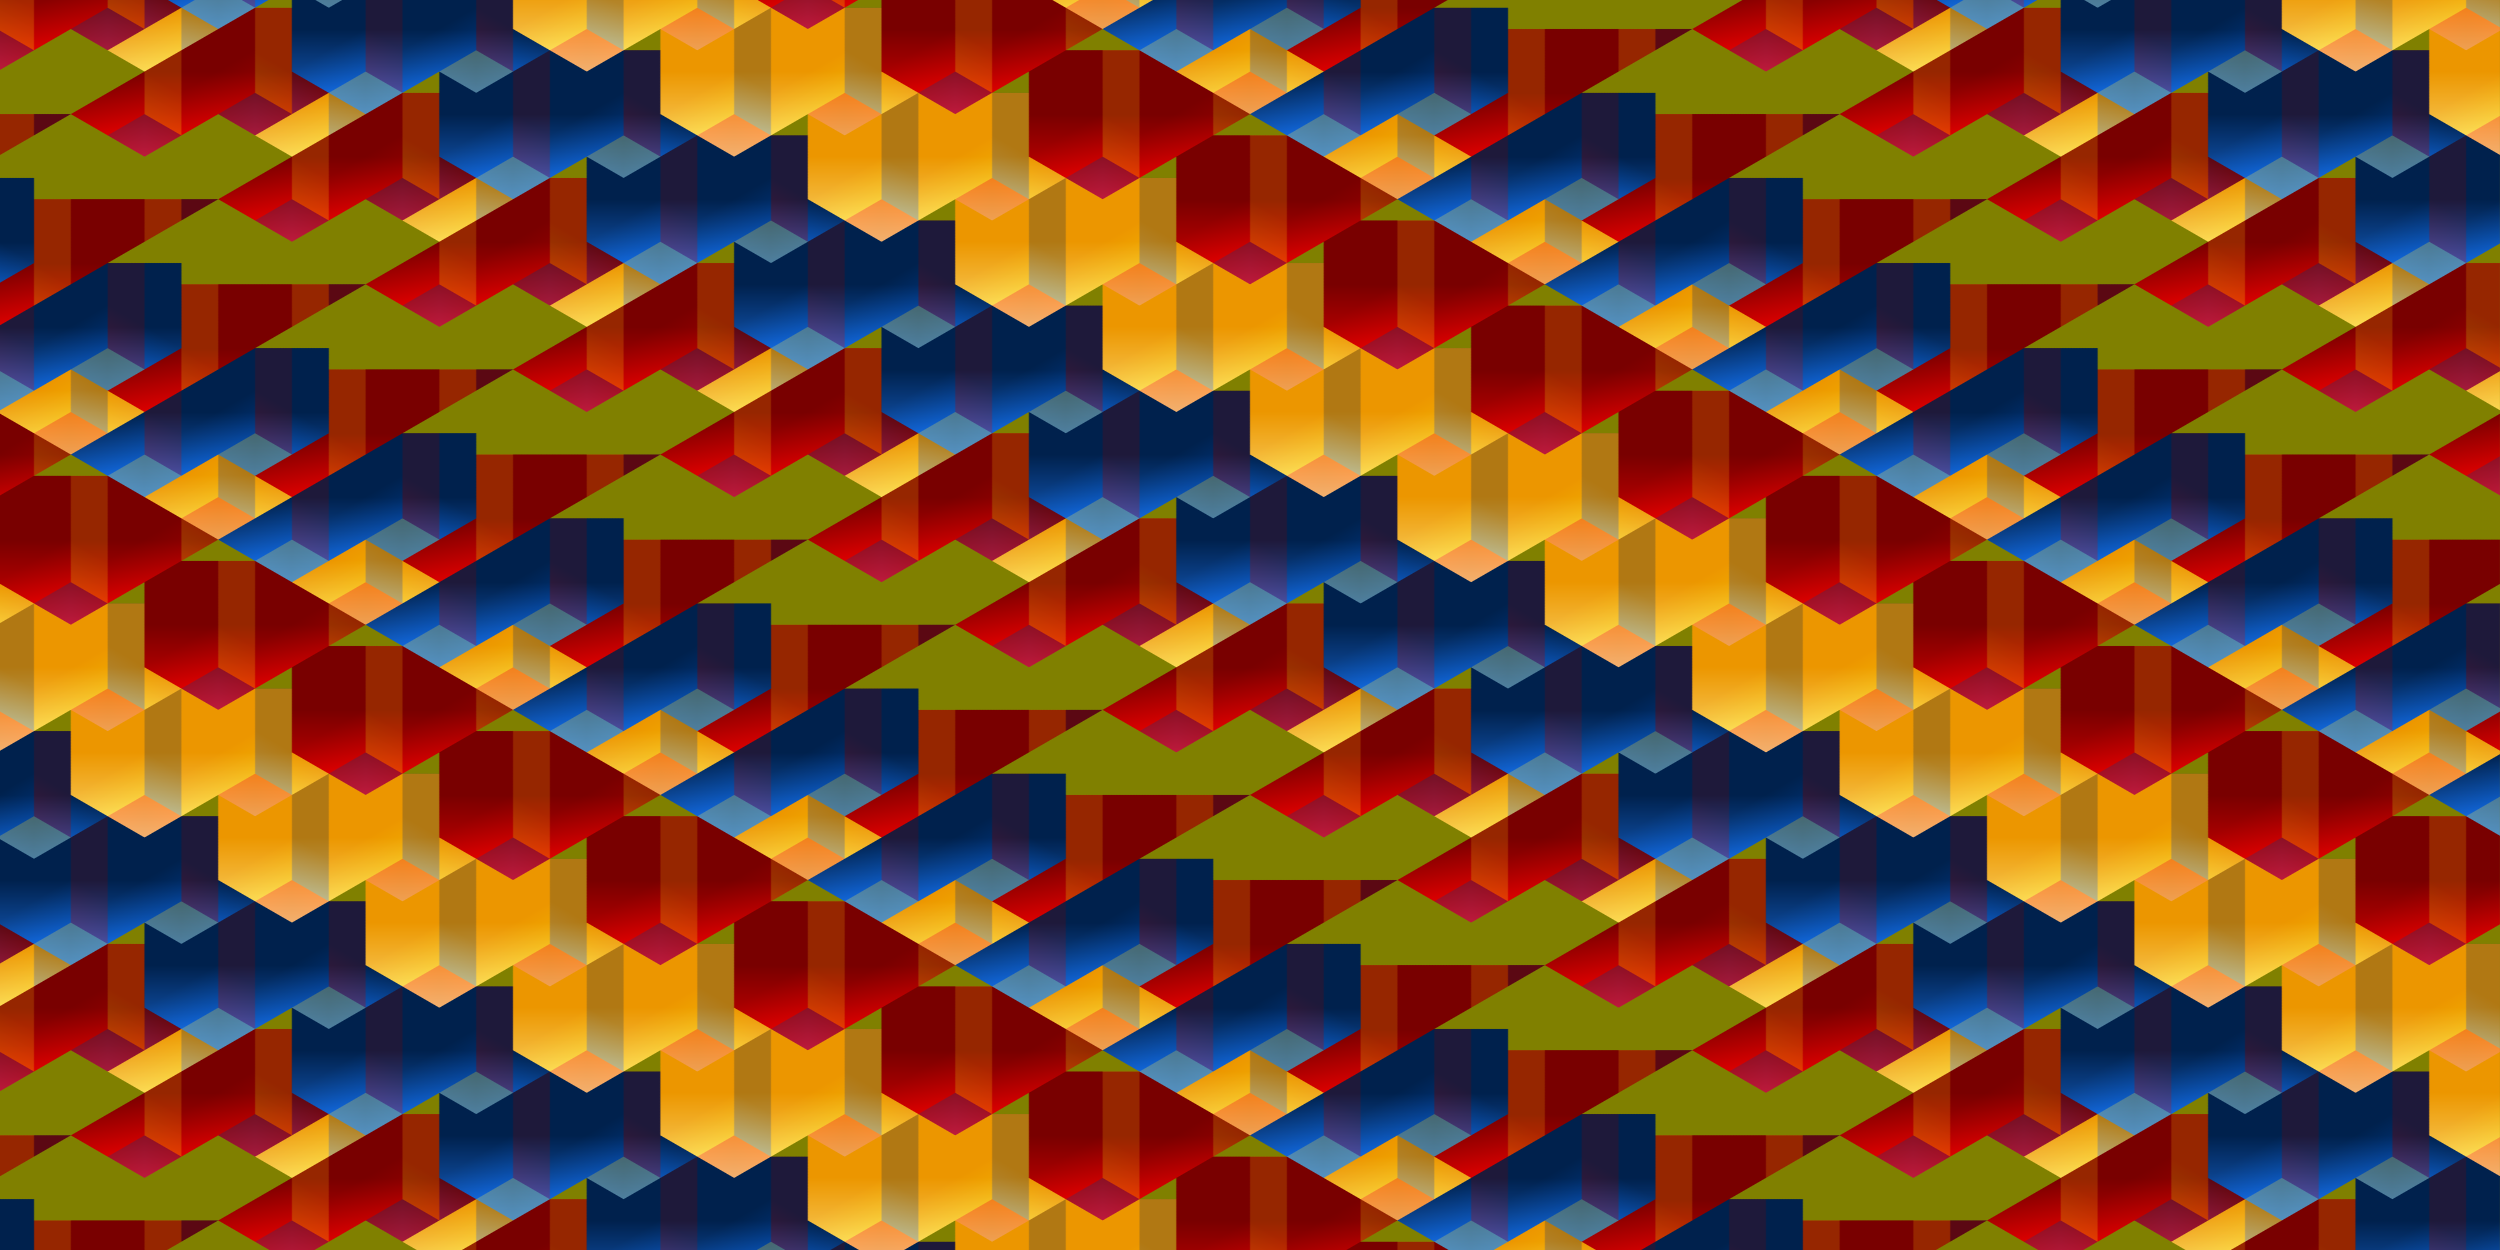
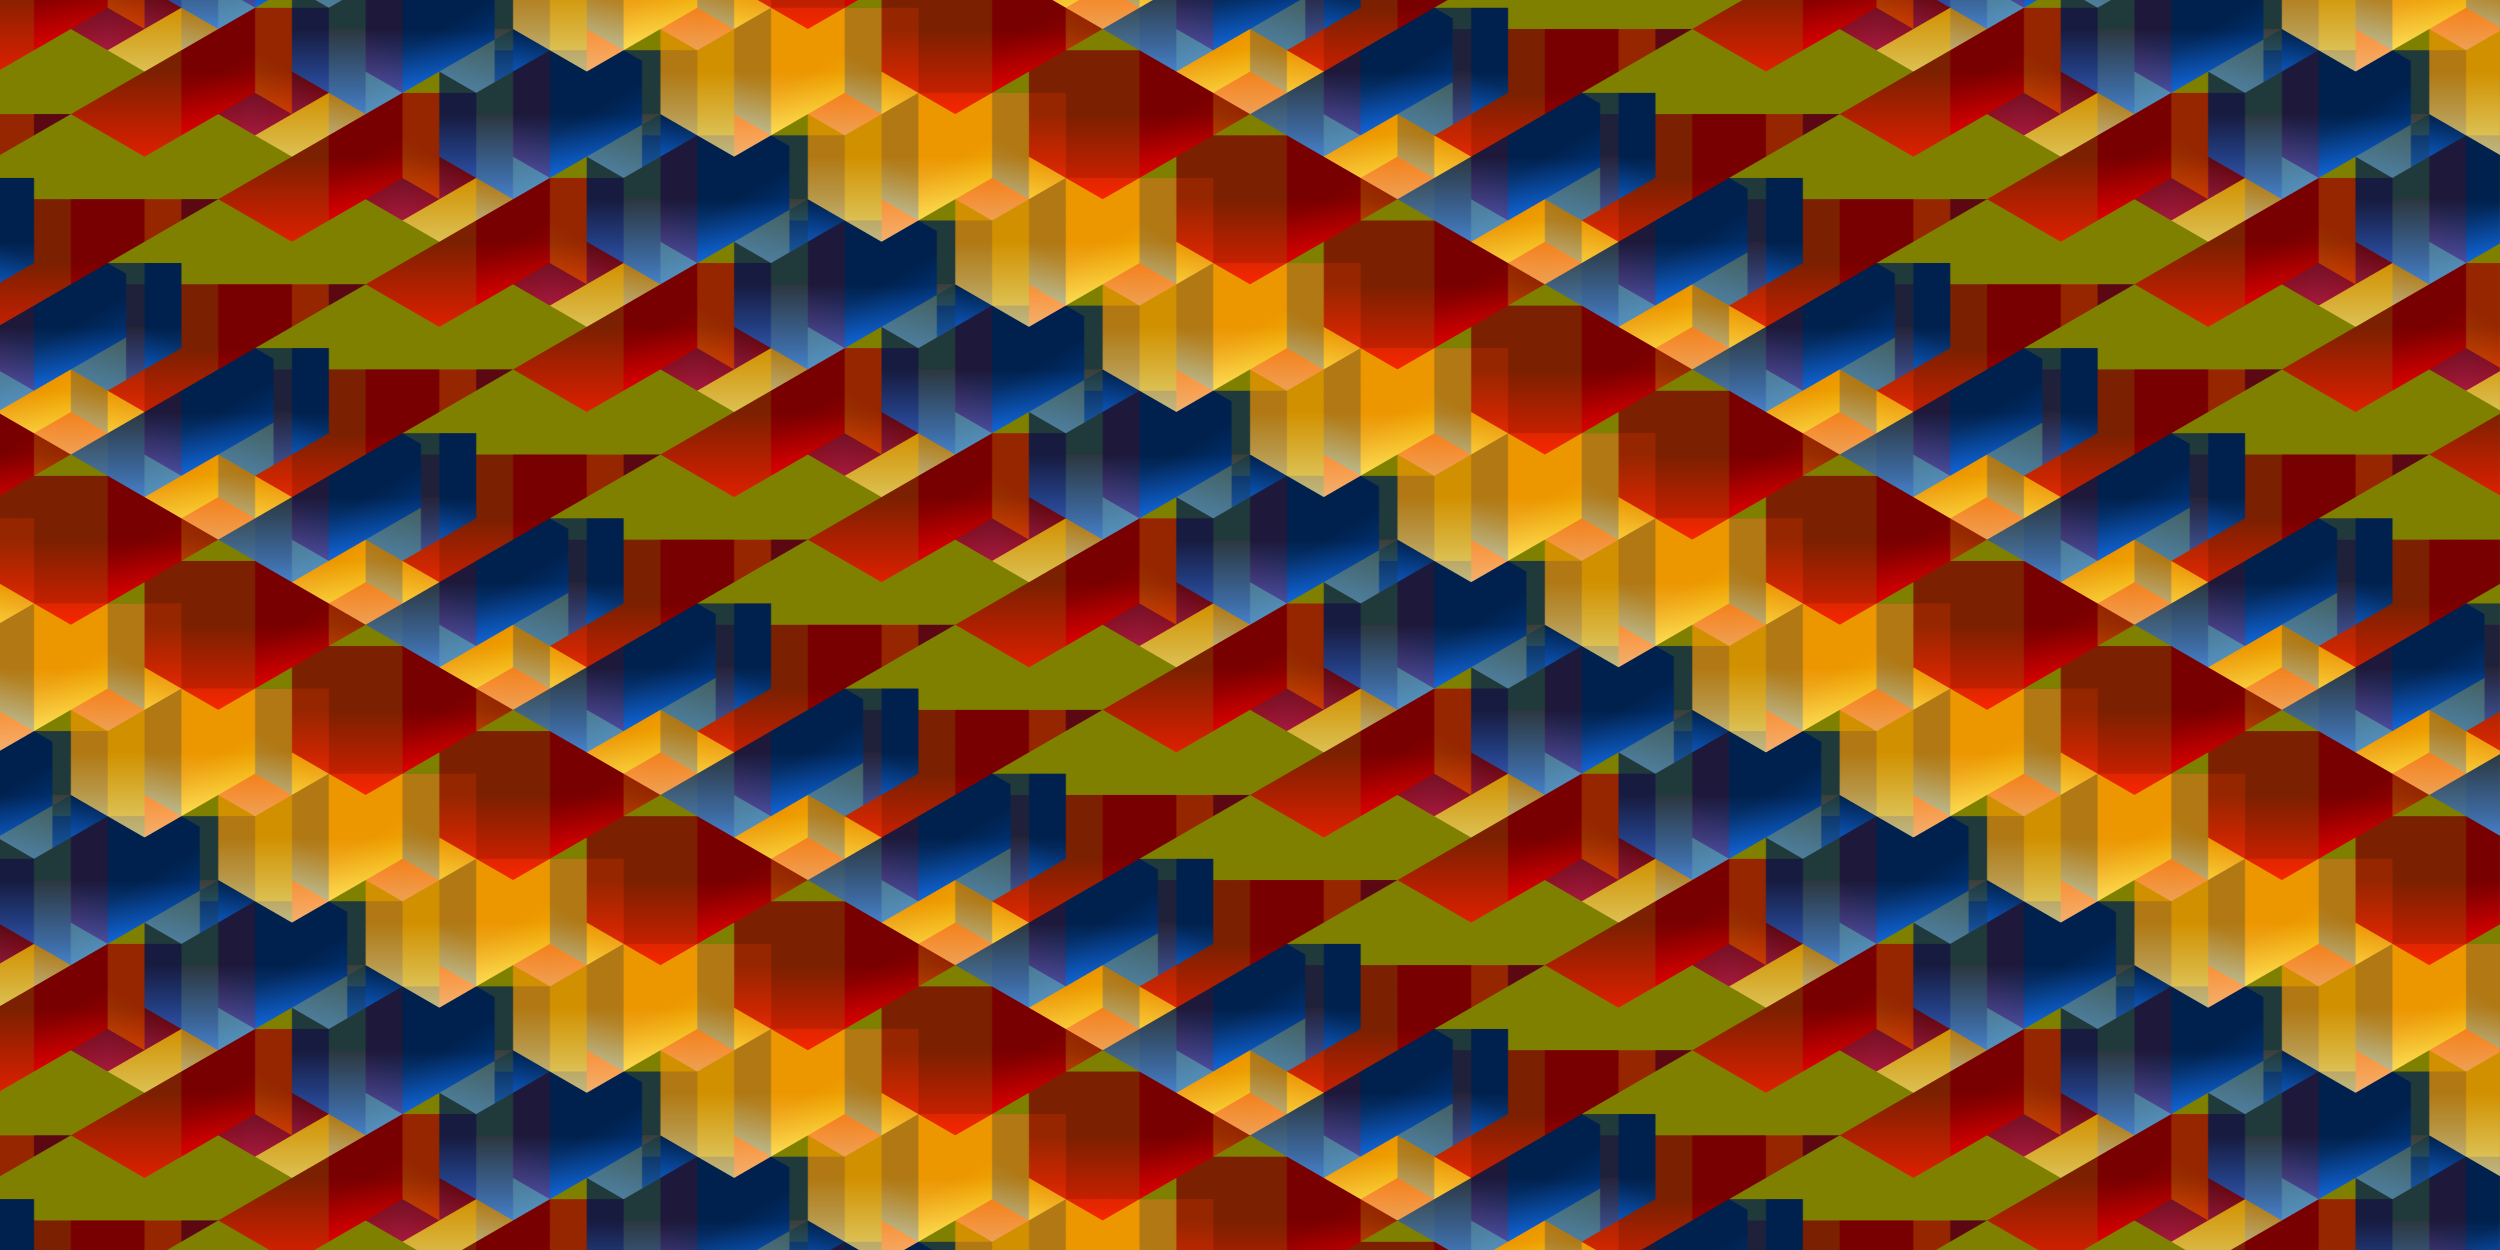
<svg xmlns="http://www.w3.org/2000/svg" xmlns:xlink="http://www.w3.org/1999/xlink" height="2400" width="4800" viewBox="0 0 4800 2400">
  <defs>
    <linearGradient gradientTransform="translate(-446.553 -204.18)" xlink:href="#h" id="O" gradientUnits="userSpaceOnUse" x1="400" y1="3550" x2="399.999" y2="3750" />
    <linearGradient id="k">
      <stop offset="0" stop-color="#00214d" />
      <stop offset="1" stop-color="#1f7eff" />
    </linearGradient>
    <linearGradient id="m">
      <stop offset="0" stop-color="#790000" />
      <stop offset="1" stop-color="#fc0000" />
    </linearGradient>
    <linearGradient id="i">
      <stop offset="0" stop-color="#790000" />
      <stop offset=".5" stop-color="#de0000" />
      <stop offset=".5" stop-color="#fff555" />
      <stop offset="1" stop-color="#f0c600" />
    </linearGradient>
    <linearGradient id="e">
      <stop offset="0" stop-color="#ec9600" />
      <stop offset=".5" stop-color="#ffec03" />
      <stop offset=".5" stop-color="#004096" />
      <stop offset="1" stop-color="#0066f0" />
    </linearGradient>
    <linearGradient id="d">
      <stop offset="0" stop-color="#790000" />
      <stop offset=".5" stop-color="#de0000" />
      <stop offset=".5" stop-color="#004096" />
      <stop offset="1" stop-color="#0066f0" />
    </linearGradient>
    <linearGradient id="h">
      <stop offset="0" stop-color="#ec9600" />
      <stop offset=".5" stop-color="#ffec03" />
      <stop offset=".5" stop-color="#fff551" />
      <stop offset=".5" stop-color="#fa0000" />
      <stop offset="1" stop-color="#c80000" />
    </linearGradient>
    <linearGradient id="g">
      <stop offset="0" stop-color="#00214d" />
      <stop offset=".5" stop-color="#0063e8" />
      <stop offset=".5" stop-color="#fa0000" />
      <stop offset="1" stop-color="#c80000" />
    </linearGradient>
    <linearGradient id="f">
      <stop offset="0" stop-color="#00214d" />
      <stop offset=".5" stop-color="#0063e8" />
      <stop offset=".5" stop-color="#fff655" />
      <stop offset="1" stop-color="#f0c400" />
    </linearGradient>
    <linearGradient id="j">
      <stop offset="0" stop-color="#ec9600" />
      <stop offset=".5" stop-color="#ffec03" />
      <stop offset=".504" stop-color="#fff551" />
      <stop offset="1" stop-color="#ffffa0" />
    </linearGradient>
    <linearGradient xlink:href="#f" id="q" gradientUnits="userSpaceOnUse" x1="400" y1="3550" x2="400" y2="3750" />
    <linearGradient id="b">
      <stop offset="0" stop-color="#790000" />
      <stop offset=".5" stop-color="#de0000" />
      <stop offset=".5" stop-color="#ff4545" />
      <stop offset="1" stop-color="#ff3131" />
    </linearGradient>
    <linearGradient xlink:href="#f" id="o" gradientUnits="userSpaceOnUse" x1="0" y1="3450" x2="0" y2="3650" />
    <linearGradient xlink:href="#i" id="p" gradientUnits="userSpaceOnUse" x1="200" y1="3450" x2="0" y2="3450" />
    <linearGradient xlink:href="#h" id="u" gradientUnits="userSpaceOnUse" x1="0" y1="3450" x2="0" y2="3650" />
    <linearGradient gradientTransform="translate(-446.553 -204.18)" xlink:href="#d" id="Q" gradientUnits="userSpaceOnUse" x1="400" y1="3650" x2="400" y2="3850" />
    <linearGradient gradientTransform="translate(-446.553 -204.18)" xlink:href="#e" id="P" gradientUnits="userSpaceOnUse" x1="399.999" y1="3750" x2="200" y2="3750" />
    <linearGradient gradientTransform="translate(-446.553 -204.18)" xlink:href="#f" id="M" gradientUnits="userSpaceOnUse" x1="0" y1="3450" x2=".001" y2="3650" />
    <linearGradient gradientTransform="translate(-446.553 -204.18)" xlink:href="#g" id="N" gradientUnits="userSpaceOnUse" x1="200" y1="3450.001" x2="0" y2="3450" />
    <linearGradient id="l">
      <stop offset="0" stop-color="#ec9600" />
      <stop offset="1" stop-color="#ffeb93" />
    </linearGradient>
    <linearGradient xlink:href="#i" id="L" gradientUnits="userSpaceOnUse" gradientTransform="translate(-346.554 -104.18)" x1="399.999" y1="3750" x2="200" y2="3750" />
    <linearGradient xlink:href="#g" id="s" gradientUnits="userSpaceOnUse" x1="400" y1="3750" x2="200" y2="3750" />
    <linearGradient xlink:href="#j" id="y" gradientUnits="userSpaceOnUse" x1="400" y1="3750" x2="200" y2="3750" />
    <linearGradient xlink:href="#k" id="t" gradientUnits="userSpaceOnUse" x1="200" y1="3450" x2="0" y2="3650" />
    <linearGradient xlink:href="#l" id="z" gradientUnits="userSpaceOnUse" x1="200" y1="3450" x2="0" y2="3650" />
    <linearGradient xlink:href="#m" id="F" gradientUnits="userSpaceOnUse" x1="200" y1="3450" x2="0" y2="3650" />
    <linearGradient xlink:href="#e" id="B" gradientUnits="userSpaceOnUse" x1="200" y1="3450" x2="0" y2="3450" />
    <linearGradient xlink:href="#d" id="A" gradientUnits="userSpaceOnUse" x1="0" y1="3450" x2="0" y2="3650" />
    <linearGradient xlink:href="#d" id="C" gradientUnits="userSpaceOnUse" x1="400" y1="3550" x2="400" y2="3750" />
    <linearGradient xlink:href="#e" id="D" gradientUnits="userSpaceOnUse" x1="400" y1="3750" x2="200" y2="3750" />
    <linearGradient xlink:href="#f" id="E" gradientUnits="userSpaceOnUse" x1="400" y1="3750" x2="200" y2="3750" />
    <linearGradient xlink:href="#g" id="v" gradientUnits="userSpaceOnUse" x1="200" y1="3450" x2="0" y2="3450" />
    <linearGradient xlink:href="#g" id="x" gradientUnits="userSpaceOnUse" x1="400" y1="3750" x2="200" y2="3750" />
    <linearGradient xlink:href="#h" id="w" gradientUnits="userSpaceOnUse" x1="400" y1="3550" x2="400" y2="3750" />
    <linearGradient xlink:href="#i" id="r" gradientUnits="userSpaceOnUse" x1="400" y1="3750" x2="200" y2="3750" />
    <clipPath id="J" clipPathUnits="userSpaceOnUse">
      <path style="isolation:auto;mix-blend-mode:normal;solid-color:#000;solid-opacity:1;marker:none" d="M0 2800h2400v400H0z" color="#000" overflow="visible" fill="#fff" paint-order="markers stroke fill" />
    </clipPath>
    <clipPath id="n" clipPathUnits="userSpaceOnUse">
      <path d="M600 3550l-200 200H200v-100H0v-200l250-250z" style="isolation:auto;mix-blend-mode:normal;solid-color:#000;solid-opacity:1;marker:none" color="#000" overflow="visible" fill="#fff" stroke-linecap="round" stroke-linejoin="round" paint-order="markers stroke fill" />
    </clipPath>
    <pattern id="a" patternTransform="translate(0 2400)" height="400" width="2400" patternUnits="userSpaceOnUse">
      <use height="100%" width="100%" transform="translate(0 -2800)" xlink:href="#c" />
    </pattern>
    <pattern patternTransform="matrix(.817 0 0 .817 -794.155 3238.838)" id="K" xlink:href="#a" />
  </defs>
  <g transform="translate(0 550)" clip-path="url(#n)" id="G" opacity="1" color="#000" paint-order="markers stroke fill">
-     <path style="isolation:auto;mix-blend-mode:normal;solid-color:#000;solid-opacity:1;marker:none" d="M350 3300l-100-100-450 450 100 100h50l400-400z" overflow="visible" fill="url(#o)" />
    <path d="M400 3350l-50-50-450 450 50 50H0l400-400z" style="isolation:auto;mix-blend-mode:normal;solid-color:#000;solid-opacity:1;marker:none" overflow="visible" fill="url(#p)" />
    <path d="M500 3450l-100-100-450 450 100 100h50l400-400z" style="isolation:auto;mix-blend-mode:normal;solid-color:#000;solid-opacity:1;marker:none" overflow="visible" fill="url(#q)" />
-     <path style="isolation:auto;mix-blend-mode:normal;solid-color:#000;solid-opacity:1;marker:none" d="M550 3500l-50-50-450 450 50 50h49.999L550 3550z" overflow="visible" fill="url(#r)" />
    <path d="M600 3550l-50-50-450 450 50 50z" style="isolation:auto;mix-blend-mode:normal;solid-color:#000;solid-opacity:1;marker:none" overflow="visible" fill="url(#s)" />
    <path style="isolation:auto;mix-blend-mode:normal;solid-color:#000;solid-opacity:1;marker:none" d="M-250 3600l450-450 450 450-450 450z" overflow="visible" opacity=".75" fill="url(#t)" />
  </g>
  <g transform="translate(600 550)" id="H" clip-path="url(#n)" color="#000" paint-order="markers stroke fill">
-     <path d="M350 3300l-100-100-450 450 100 100h50l400-400z" style="isolation:auto;mix-blend-mode:normal;solid-color:#000;solid-opacity:1;marker:none" overflow="visible" fill="url(#u)" />
    <path style="isolation:auto;mix-blend-mode:normal;solid-color:#000;solid-opacity:1;marker:none" d="M400 3350l-50-50-450 450 50 50H0l400-400z" overflow="visible" fill="url(#v)" />
    <path style="isolation:auto;mix-blend-mode:normal;solid-color:#000;solid-opacity:1;marker:none" d="M500 3450l-100-100-450 450 100 100h50l400-400z" overflow="visible" fill="url(#w)" />
    <path d="M550 3500l-50-50-450 450 50 50h49.999L550 3550z" style="isolation:auto;mix-blend-mode:normal;solid-color:#000;solid-opacity:1;marker:none" overflow="visible" fill="url(#x)" />
    <path style="isolation:auto;mix-blend-mode:normal;solid-color:#000;solid-opacity:1;marker:none" d="M600 3550l-50-50-450 450 50 50z" overflow="visible" fill="url(#y)" />
    <path style="isolation:auto;mix-blend-mode:normal;solid-color:#000;solid-opacity:1;marker:none" d="M-250 3600l450-450 450 450-450 450z" overflow="visible" opacity=".75" fill="url(#z)" />
  </g>
  <g clip-path="url(#n)" id="I" transform="translate(1200 550)" color="#000" paint-order="markers stroke fill">
-     <path d="M350 3300l-100-100-450 450 100 100h50l400-400z" style="isolation:auto;mix-blend-mode:normal;solid-color:#000;solid-opacity:1;marker:none" overflow="visible" fill="url(#A)" />
-     <path style="isolation:auto;mix-blend-mode:normal;solid-color:#000;solid-opacity:1;marker:none" d="M400 3350l-50-50-450 450 50 50H0l400-400z" overflow="visible" fill="url(#B)" />
    <path style="isolation:auto;mix-blend-mode:normal;solid-color:#000;solid-opacity:1;marker:none" d="M500 3450l-100-100-450 450 100 100h50l400-400z" overflow="visible" fill="url(#C)" />
    <path d="M550 3500l-50-50-450 450 50 50h49.999L550 3550z" style="isolation:auto;mix-blend-mode:normal;solid-color:#000;solid-opacity:1;marker:none" overflow="visible" fill="url(#D)" />
    <path style="isolation:auto;mix-blend-mode:normal;solid-color:#000;solid-opacity:1;marker:none" d="M600 3550l-50-50-450 450 50 50z" overflow="visible" fill="url(#E)" />
    <path style="isolation:auto;mix-blend-mode:normal;solid-color:#000;solid-opacity:1;marker:none" d="M-250 3600l450-450 450 450-450 450z" overflow="visible" opacity=".75" fill="url(#F)" />
  </g>
  <use height="100%" width="100%" transform="translate(0 -550)" xlink:href="#G" />
  <use height="100%" width="100%" transform="translate(0 -550)" xlink:href="#H" />
  <use height="100%" width="100%" transform="translate(0 -550)" xlink:href="#I" />
  <path d="M0 0h4800v2400H0z" style="font-variant-east_asian:normal" fill="olive" />
  <g clip-path="url(#J)" id="c">
    <use xlink:href="#H" transform="translate(-800 -1100)" width="100%" height="100%" />
    <use xlink:href="#I" transform="translate(-1000 -900)" width="100%" height="100%" />
    <use xlink:href="#G" transform="translate(0 -1200)" width="100%" height="100%" />
    <use xlink:href="#H" transform="translate(-200 -1000)" width="100%" height="100%" />
    <use height="100%" width="100%" transform="translate(-1000 -1300)" xlink:href="#I" />
    <use height="100%" width="100%" transform="translate(600 -1100)" xlink:href="#G" />
    <use height="100%" width="100%" transform="translate(400 -900)" xlink:href="#H" />
    <use xlink:href="#H" transform="translate(-200 -1400)" width="100%" height="100%" />
    <use xlink:href="#I" transform="translate(-400 -1200)" width="100%" height="100%" />
    <use height="100%" width="100%" transform="translate(1200 -1000)" xlink:href="#G" />
    <use height="100%" width="100%" transform="translate(1000 -800)" xlink:href="#H" />
    <use xlink:href="#H" transform="translate(400 -1300)" width="100%" height="100%" />
    <use xlink:href="#I" transform="translate(200 -1100)" width="100%" height="100%" />
    <use height="100%" width="100%" transform="translate(1800 -900)" xlink:href="#G" />
    <use xlink:href="#G" transform="translate(1200 -1400)" width="100%" height="100%" />
    <use xlink:href="#H" transform="translate(1000 -1200)" width="100%" height="100%" />
    <use xlink:href="#I" transform="translate(800 -1000)" width="100%" height="100%" />
    <use xlink:href="#G" transform="translate(1800 -1300)" width="100%" height="100%" />
    <use xlink:href="#H" transform="translate(1600 -1100)" width="100%" height="100%" />
    <use height="100%" width="100%" transform="translate(800 -1400)" xlink:href="#I" />
  </g>
  <use height="100%" width="100%" transform="translate(0 -400)" xlink:href="#c" />
  <path transform="matrix(.866 -.5 .866 .5 0 0)" d="M-2400 2400L0 0l2771.281 2771.281-2400 2400z" fill="url(#K)" />
  <g color="#000" paint-order="markers stroke fill">
-     <path style="isolation:auto;mix-blend-mode:normal;solid-color:#000;solid-opacity:1;marker:none;font-variant-east_asian:normal" d="M203.446 3395.82l-50-50-450 450 50 50z" overflow="visible" fill="url(#L)" transform="translate(-203.446 754.18)" />
+     <path style="isolation:auto;mix-blend-mode:normal;solid-color:#000;solid-opacity:1;marker:none;font-variant-east_asian:normal" d="M203.446 3395.82z" overflow="visible" fill="url(#L)" transform="translate(-203.446 754.18)" />
    <path style="isolation:auto;mix-blend-mode:normal;solid-color:#000;solid-opacity:1;marker:none" d="M-96.553 3095.82l-100-100-450 450 100 100h50l400-400z" overflow="visible" fill="url(#M)" transform="translate(-203.446 754.18)" />
    <path d="M-46.553 3145.82l-50-50-450 450 50 50h50l400-400z" style="isolation:auto;mix-blend-mode:normal;solid-color:#000;solid-opacity:1;marker:none" overflow="visible" fill="url(#N)" transform="translate(-203.446 754.18)" />
    <path d="M53.447 3245.82l-100-100-450 450 100 100h50l400-400z" style="isolation:auto;mix-blend-mode:normal;solid-color:#000;solid-opacity:1;marker:none" overflow="visible" fill="url(#O)" transform="translate(-203.446 754.18)" />
    <path style="isolation:auto;mix-blend-mode:normal;solid-color:#000;solid-opacity:1;marker:none" d="M103.446 3295.82l-50-50-450 450 50 50h50l400-400.001z" overflow="visible" fill="url(#P)" transform="translate(-203.446 754.18)" />
    <path d="M153.446 3345.82l-49.999-50-450 450 50 50z" style="isolation:auto;mix-blend-mode:normal;solid-color:#000;solid-opacity:1;marker:none" overflow="visible" fill="url(#Q)" transform="translate(-203.446 754.18)" />
  </g>
</svg>